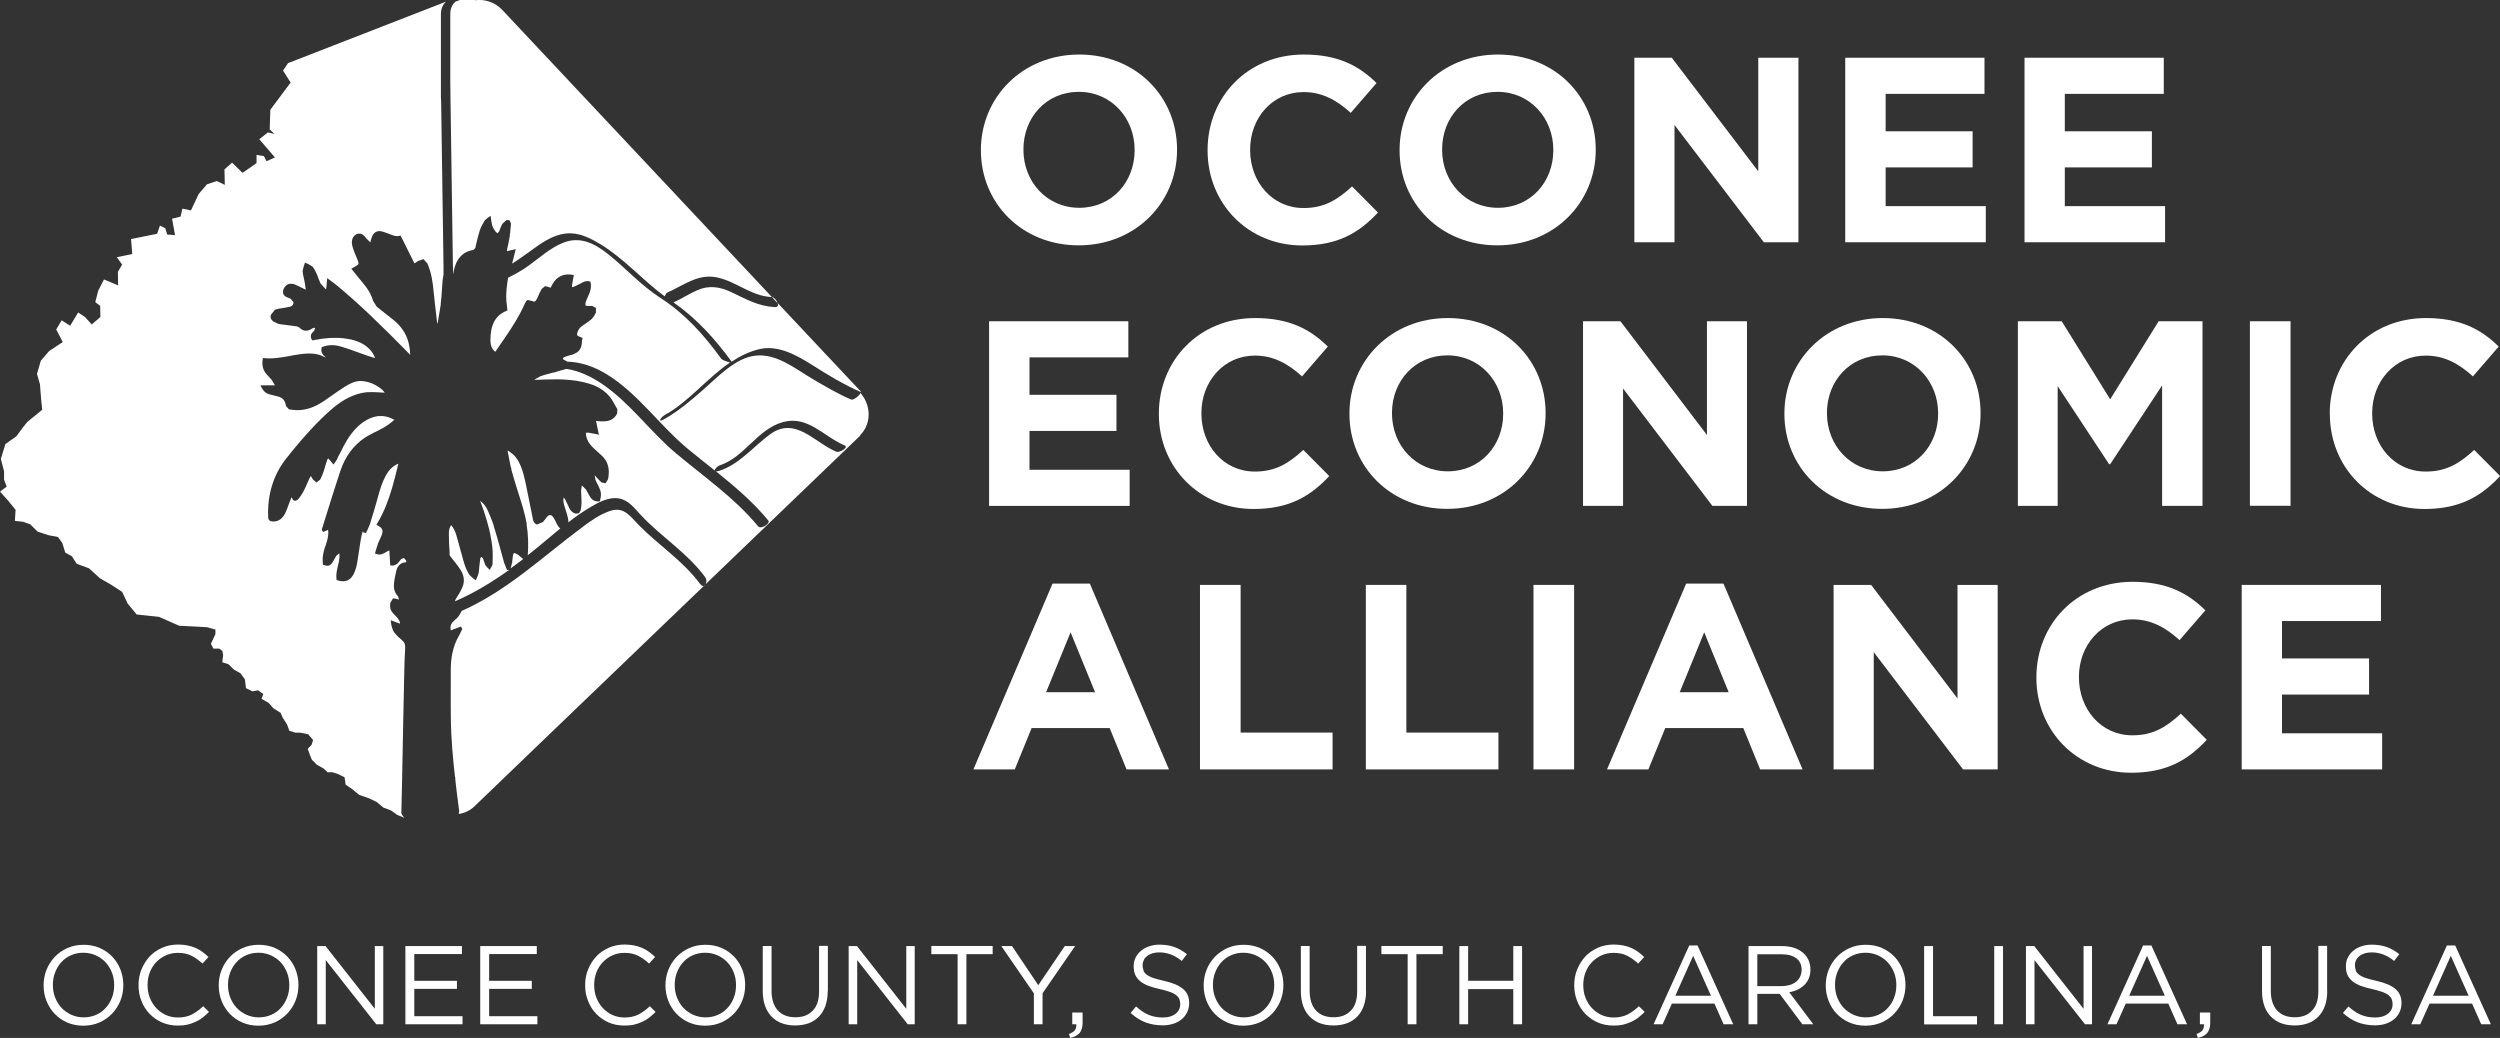
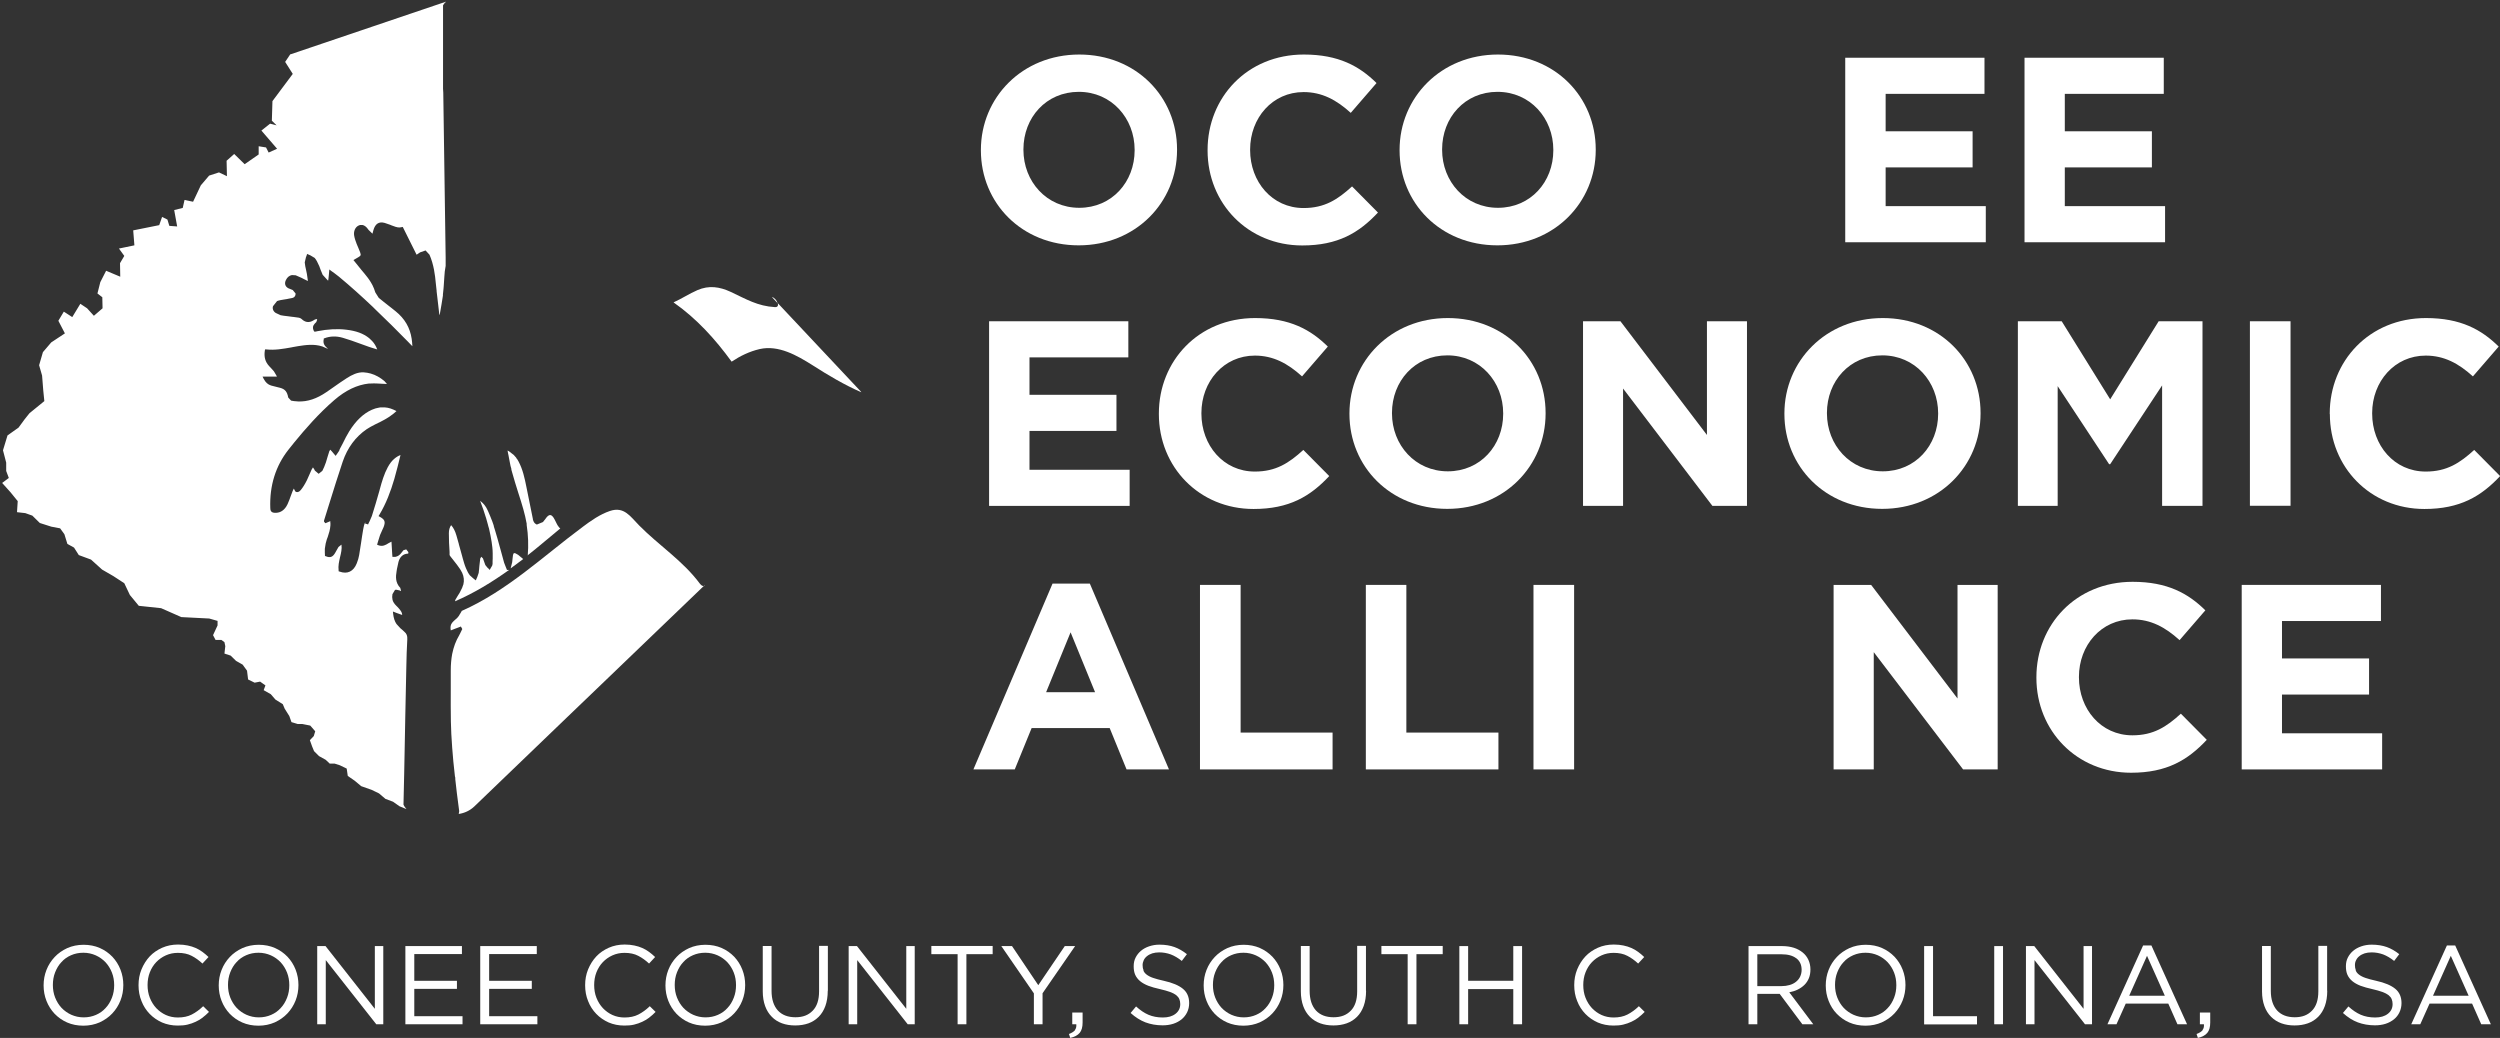
<svg xmlns="http://www.w3.org/2000/svg" id="a" width="210.42" height="87.36" viewBox="0 0 210.42 87.36">
  <rect x="0" y="0" width="210.42" height="87.36" fill="#333333" stroke="none" />
-   <path d="m37.54.14l-.16.17-.09.14c-.11.2-.18.45-.18.73v7.02l.02.34h0s.2,13.87.2,13.87h0s0,.7,0,.7c-.06.32-.1.62-.11.92-.01.24-.03.5-.05.75l-.02.25-.05.48v.1c-.07.48-.16.99-.26,1.56l-.02.09-.03-.11-.05-.44c-.06-.48-.12-.97-.17-1.46v-.05c-.03-.21-.05-.43-.07-.64-.06-.68-.17-1.57-.53-2.39l-.33-.36-.46.16-.28.19h-.02s-1.16-2.33-1.16-2.33l-.1.02c-.21.05-.36.04-.76-.12l-.06-.02-.14-.06-.47-.16c-.48-.13-.79.08-.94.61l-.08.3-.33-.32-.05-.07c-.16-.22-.31-.31-.45-.34h-.11s-.11,0-.11,0l-.13.05c-.28.14-.42.49-.36.84.04.24.12.46.21.7l.14.33.15.37c.09.26.06.29-.15.42l-.19.11-.22.13.34.42c.2.25.39.49.59.72.19.23.38.47.54.74l.13.23.13.29.11.32.29.46c.26.22.54.43.8.64l.27.21.35.28c.77.62,1.21,1.38,1.35,2.31.03.2.05.41.06.63l-.08-.08-.3-.31c-.46-.46-.91-.91-1.35-1.36-.47-.46-.93-.91-1.39-1.35l-.1-.1-.1-.1c-.94-.89-1.88-1.74-2.87-2.56l-.39-.3-.24-.17-.17-.13-.04.46-.04.37-.02.11-.04-.03-.42-.46-.17-.41-.12-.33-.03-.06c-.1-.22-.2-.44-.35-.62l-.37-.22-.14-.06-.13-.06-.04.13-.06.16-.1.42c.02.22.06.43.11.63l.07.34c.03.18.06.37.08.55v.05s-.02-.01-.02-.01l-.31-.15-.19-.1-.5-.22-.32-.02c-.21.04-.39.18-.5.41-.15.29-.07.56.2.7l.32.13.05.02.24.29c0,.13-.03.29-.22.36l-.06.02-.31.06-.14.03-.25.04c-.19.03-.39.06-.58.13l-.34.43c-.07.21.02.44.23.57l.41.19c.19.04.38.06.56.08l.45.06h.03s.22.03.22.03c.19.02.38.04.48.13.44.43.82.28,1.13.07l.16-.05.05.05-.08.21-.06.06-.03.03-.05.05c-.16.18-.18.38-.07.59l.04.07h.13s.11-.03.11-.03c.91-.18,1.72-.22,2.46-.13.84.1,1.43.32,1.92.71l.25.24c.19.2.33.44.43.71l-.1-.03-.45-.14-.18-.06c-.25-.09-.5-.18-.75-.27-.46-.17-.94-.34-1.42-.48-.55-.16-1.07-.14-1.54.04l-.06.02v.06c-.09.35.09.57.25.71l.11.11-.48-.21c-.7-.23-1.43-.12-2.01-.03l-.46.08-.14.03c-.69.12-1.4.25-2.1.17h-.11s-.02.1-.02.1c-.08.53.03.94.36,1.3l.17.18.24.27.2.34.05.1h-1.21s.09.18.09.18c.16.31.36.49.63.57l.51.13.24.06c.42.11.6.33.69.82l.24.26.24.04.36.03c.79.03,1.56-.23,2.38-.79.19-.13.37-.26.56-.39.38-.27.77-.54,1.16-.79.41-.26.89-.51,1.41-.48.2.01.4.05.59.1.42.12.81.34,1.17.65l.2.23-.42-.02c-.31-.02-.63-.04-.95-.02h-.14c-1.01.11-1.97.57-2.93,1.4-1.3,1.12-2.43,2.42-3.34,3.53-.18.23-.35.44-.52.65-1.07,1.36-1.59,3.01-1.52,4.9,0,.19.05.38.35.4.41.03.74-.14.99-.52l.1-.18.04-.09c.09-.19.16-.4.23-.59l.17-.45.1-.21.12.24.09.05c.07.02.22.03.38-.17.17-.21.33-.46.51-.82l.21-.47.19-.43.11-.18.12.18.04.09.32.27h0l.31-.25c.1-.19.2-.42.3-.71l.14-.47.15-.48.08-.12.08.09.05.05.15.18.17.2.15-.21.14-.21.04-.09v-.03s.26-.49.26-.49c.17-.35.35-.71.55-1.03.56-.9,1.19-1.5,1.91-1.82.2-.09.4-.15.6-.18l.12-.02h.12c.32-.02.65.04.98.19l.25.12h0s-.24.21-.24.21c-.45.37-.96.63-1.53.9l-.38.2-.17.1-.18.11c-.95.65-1.63,1.57-2.03,2.75-.38,1.13-.74,2.29-1.09,3.41-.16.51-.32,1.03-.48,1.54v.08s.11.14.11.14l.08-.03.28-.12.06-.03v.11s.01.04.01.04v.08s0,.12,0,.12c-.02.35-.12.67-.23,1l-.03.07-.05.14-.09.33-.07.44v.32s.01.21.01.21v.07s.07.03.07.03h.01c.35.15.57.07.77-.27l.13-.23.16-.28.25-.2c.05.36-.03.7-.12,1.06-.08.36-.17.72-.12,1.11v.07s.08.03.08.03c.66.24,1.18-.01,1.45-.7.1-.24.16-.47.2-.69.06-.34.11-.68.16-1.02.06-.38.11-.77.18-1.15.03-.19.08-.4.17-.6v.13s.1.02.1.02h.04s.1.05.1.05l.04-.1.09-.18.19-.44c.22-.69.43-1.4.63-2.11l.04-.15c.17-.63.36-1.28.67-1.85.16-.29.33-.52.53-.69.17-.15.35-.26.54-.33-.17.69-.33,1.36-.52,2.01-.31,1.06-.69,2.07-1.26,3.02l-.07.11.11.06c.42.23.49.41.32.86l-.15.33-.15.34-.16.51-.06.2-.03.11.1.04c.36.14.63-.02.86-.17l.25-.13c.02.35.04.68.06,1.02l.02.26h.25c.21-.04.38-.16.52-.36l.16-.2.23-.07.18.23v.11s-.05.02-.05.02c-.39.02-.66.26-.78.69-.05.2-.09.4-.13.6l-.03.19c-.08.45-.11.97.31,1.4l.06.23v.04s-.13-.06-.13-.06l-.3-.06-.08.03-.21.35c-.06.34.01.62.2.84l.11.12.1.1.13.14c.16.19.28.34.28.55l-.11-.04-.39-.14-.1-.04-.18-.07.02.2c.04.35.13.63.28.85l.32.35.19.16.17.16c.17.14.25.33.23.62-.04.77-.07,1.53-.08,2.26-.02.76-.05,2.43-.09,4.29,0,.18,0,.36-.01.54-.03,1.41-.06,2.88-.08,4.13-.02,1.16-.04,2.13-.06,2.66v.03s.01.03.01.03l.07.13.12.16.05.06-.08-.03-.51-.21-.54-.38-.64-.24-.54-.46-.62-.3-.88-.31-.55-.46-.58-.4-.09-.62-.58-.28-.44-.14h-.41s-.34-.32-.34-.32l-.56-.31-.42-.42-.16-.39-.19-.53.33-.35.12-.4-.42-.48-.66-.13h-.39s-.53-.16-.53-.16l-.18-.51-.39-.62-.16-.38-.62-.39-.39-.45-.6-.34.15-.4-.45-.32-.46.09-.55-.27-.09-.74-.37-.51-.55-.31-.46-.45-.52-.17.07-.62-.07-.34-.26-.19h-.49s-.21-.4-.21-.4l.38-.82v-.38s-.7-.2-.7-.2l-2.35-.12-1.7-.75-1.88-.2-.75-.91-.47-.99-.92-.6-.95-.55-.93-.84-1.03-.38-.4-.63-.56-.31-.25-.81-.36-.5-.74-.14-.97-.31-.63-.62-.59-.21-.7-.08.06-.93-.61-.75-.7-.78.56-.42-.22-.59v-.7s-.27-1.04-.27-1.04l.38-1.25.93-.66.52-.71.4-.5,1.25-1.02-.09-.89-.1-1.26-.25-.87.32-1.1.7-.82,1.15-.76-.55-1.06.46-.77.71.46.68-1.12.57.38.57.63.73-.63-.02-.93-.41-.32.24-.95.49-.96,1.19.5-.02-1.14.36-.61-.45-.62,1.3-.27-.1-1.26,2.19-.44.24-.69.45.22.16.53.66.05-.25-1.38.72-.18.15-.67.72.15.65-1.38.7-.82.83-.27.67.32-.03-1.3.64-.57.88.86,1.18-.82v-.69s.62.1.62.1l.22.43.71-.32-1.32-1.53.73-.58.55.14-.4-.39.05-1.65,1.71-2.29-.64-1.01.43-.64h.03S37.54.14,37.54.14Z" fill="#fff" stroke-width="0" />
+   <path d="m37.54.14l-.16.17-.09.14v7.02l.02.34h0s.2,13.87.2,13.87h0s0,.7,0,.7c-.06.32-.1.62-.11.92-.01.24-.03.5-.05.75l-.02.25-.05.48v.1c-.07.48-.16.99-.26,1.56l-.02.09-.03-.11-.05-.44c-.06-.48-.12-.97-.17-1.46v-.05c-.03-.21-.05-.43-.07-.64-.06-.68-.17-1.57-.53-2.39l-.33-.36-.46.16-.28.19h-.02s-1.16-2.33-1.16-2.33l-.1.02c-.21.05-.36.04-.76-.12l-.06-.02-.14-.06-.47-.16c-.48-.13-.79.08-.94.61l-.08.3-.33-.32-.05-.07c-.16-.22-.31-.31-.45-.34h-.11s-.11,0-.11,0l-.13.05c-.28.14-.42.49-.36.84.04.24.12.46.21.7l.14.33.15.37c.09.26.06.29-.15.42l-.19.11-.22.13.34.42c.2.25.39.49.59.72.19.23.38.47.54.74l.13.23.13.29.11.32.29.46c.26.22.54.43.8.64l.27.21.35.28c.77.62,1.21,1.38,1.35,2.31.03.2.05.41.06.63l-.08-.08-.3-.31c-.46-.46-.91-.91-1.35-1.36-.47-.46-.93-.91-1.39-1.35l-.1-.1-.1-.1c-.94-.89-1.88-1.74-2.87-2.56l-.39-.3-.24-.17-.17-.13-.04.46-.04.37-.02.11-.04-.03-.42-.46-.17-.41-.12-.33-.03-.06c-.1-.22-.2-.44-.35-.62l-.37-.22-.14-.06-.13-.06-.04.13-.06.16-.1.42c.02.22.06.43.11.63l.07.34c.03.18.06.37.08.55v.05s-.02-.01-.02-.01l-.31-.15-.19-.1-.5-.22-.32-.02c-.21.04-.39.18-.5.41-.15.29-.07.56.2.7l.32.13.05.02.24.29c0,.13-.03.29-.22.36l-.06.02-.31.06-.14.03-.25.04c-.19.03-.39.06-.58.13l-.34.43c-.07.21.02.44.23.57l.41.19c.19.04.38.06.56.08l.45.06h.03s.22.03.22.03c.19.02.38.04.48.13.44.43.82.28,1.13.07l.16-.05.05.05-.08.21-.06.06-.03.03-.05.05c-.16.18-.18.38-.07.59l.04.07h.13s.11-.03.11-.03c.91-.18,1.72-.22,2.46-.13.84.1,1.43.32,1.92.71l.25.24c.19.2.33.44.43.71l-.1-.03-.45-.14-.18-.06c-.25-.09-.5-.18-.75-.27-.46-.17-.94-.34-1.42-.48-.55-.16-1.07-.14-1.54.04l-.06.02v.06c-.09.35.09.57.25.71l.11.11-.48-.21c-.7-.23-1.43-.12-2.01-.03l-.46.08-.14.03c-.69.12-1.4.25-2.1.17h-.11s-.02.1-.02.1c-.08.53.03.94.36,1.3l.17.18.24.27.2.34.05.1h-1.21s.09.18.09.18c.16.31.36.49.63.57l.51.13.24.06c.42.11.6.33.69.82l.24.26.24.04.36.03c.79.03,1.56-.23,2.38-.79.19-.13.37-.26.56-.39.38-.27.77-.54,1.16-.79.41-.26.89-.51,1.41-.48.2.01.4.05.59.1.42.12.81.34,1.17.65l.2.23-.42-.02c-.31-.02-.63-.04-.95-.02h-.14c-1.01.11-1.97.57-2.93,1.4-1.3,1.12-2.43,2.42-3.34,3.53-.18.23-.35.44-.52.65-1.07,1.36-1.59,3.01-1.52,4.9,0,.19.05.38.35.4.41.03.74-.14.99-.52l.1-.18.04-.09c.09-.19.16-.4.23-.59l.17-.45.1-.21.12.24.09.05c.07.02.22.03.38-.17.17-.21.33-.46.51-.82l.21-.47.19-.43.11-.18.12.18.04.09.32.27h0l.31-.25c.1-.19.2-.42.3-.71l.14-.47.15-.48.08-.12.08.09.05.05.15.18.17.2.15-.21.14-.21.04-.09v-.03s.26-.49.26-.49c.17-.35.35-.71.55-1.03.56-.9,1.19-1.5,1.91-1.82.2-.09.4-.15.6-.18l.12-.02h.12c.32-.02.65.04.98.19l.25.12h0s-.24.21-.24.21c-.45.37-.96.63-1.53.9l-.38.2-.17.1-.18.11c-.95.65-1.63,1.57-2.03,2.75-.38,1.13-.74,2.29-1.09,3.41-.16.51-.32,1.03-.48,1.54v.08s.11.14.11.14l.08-.03.28-.12.06-.03v.11s.01.04.01.04v.08s0,.12,0,.12c-.02.35-.12.67-.23,1l-.03.07-.05.14-.09.33-.07.44v.32s.01.21.01.21v.07s.07.03.07.03h.01c.35.15.57.07.77-.27l.13-.23.16-.28.25-.2c.05.36-.03.7-.12,1.06-.08.36-.17.72-.12,1.11v.07s.08.03.08.03c.66.24,1.18-.01,1.45-.7.1-.24.16-.47.2-.69.06-.34.11-.68.16-1.02.06-.38.11-.77.18-1.15.03-.19.08-.4.17-.6v.13s.1.02.1.02h.04s.1.05.1.05l.04-.1.09-.18.19-.44c.22-.69.43-1.4.63-2.11l.04-.15c.17-.63.36-1.28.67-1.85.16-.29.33-.52.53-.69.17-.15.35-.26.54-.33-.17.69-.33,1.36-.52,2.01-.31,1.06-.69,2.07-1.26,3.02l-.07.11.11.06c.42.23.49.41.32.86l-.15.33-.15.34-.16.51-.06.2-.03.11.1.04c.36.14.63-.02.86-.17l.25-.13c.02.35.04.68.06,1.02l.02.26h.25c.21-.04.38-.16.52-.36l.16-.2.23-.07.18.23v.11s-.05.02-.05.02c-.39.02-.66.26-.78.69-.05.2-.09.4-.13.6l-.03.19c-.08.45-.11.97.31,1.4l.06.23v.04s-.13-.06-.13-.06l-.3-.06-.08.03-.21.35c-.06.34.01.62.2.84l.11.12.1.1.13.14c.16.19.28.34.28.55l-.11-.04-.39-.14-.1-.04-.18-.07.02.2c.04.35.13.63.28.85l.32.35.19.16.17.16c.17.14.25.33.23.62-.04.77-.07,1.53-.08,2.26-.02.76-.05,2.43-.09,4.29,0,.18,0,.36-.01.54-.03,1.41-.06,2.88-.08,4.13-.02,1.16-.04,2.13-.06,2.66v.03s.01.03.01.03l.07.13.12.16.05.06-.08-.03-.51-.21-.54-.38-.64-.24-.54-.46-.62-.3-.88-.31-.55-.46-.58-.4-.09-.62-.58-.28-.44-.14h-.41s-.34-.32-.34-.32l-.56-.31-.42-.42-.16-.39-.19-.53.33-.35.12-.4-.42-.48-.66-.13h-.39s-.53-.16-.53-.16l-.18-.51-.39-.62-.16-.38-.62-.39-.39-.45-.6-.34.15-.4-.45-.32-.46.09-.55-.27-.09-.74-.37-.51-.55-.31-.46-.45-.52-.17.07-.62-.07-.34-.26-.19h-.49s-.21-.4-.21-.4l.38-.82v-.38s-.7-.2-.7-.2l-2.35-.12-1.7-.75-1.88-.2-.75-.91-.47-.99-.92-.6-.95-.55-.93-.84-1.03-.38-.4-.63-.56-.31-.25-.81-.36-.5-.74-.14-.97-.31-.63-.62-.59-.21-.7-.08.06-.93-.61-.75-.7-.78.56-.42-.22-.59v-.7s-.27-1.04-.27-1.04l.38-1.25.93-.66.52-.71.4-.5,1.25-1.02-.09-.89-.1-1.26-.25-.87.32-1.1.7-.82,1.15-.76-.55-1.06.46-.77.71.46.68-1.12.57.38.57.63.73-.63-.02-.93-.41-.32.24-.95.49-.96,1.19.5-.02-1.14.36-.61-.45-.62,1.3-.27-.1-1.26,2.19-.44.24-.69.45.22.16.53.66.05-.25-1.38.72-.18.15-.67.72.15.65-1.38.7-.82.83-.27.67.32-.03-1.3.64-.57.88.86,1.18-.82v-.69s.62.1.62.1l.22.43.71-.32-1.32-1.53.73-.58.55.14-.4-.39.05-1.65,1.71-2.29-.64-1.01.43-.64h.03S37.54.14,37.54.14Z" fill="#fff" stroke-width="0" />
  <path d="m59.28,49.28l-8.38,8.05-3.22,3.09-7.76,7.46c-.37.35-.83.56-1.31.63l.04-.23-.04-.31c-.11-.82-.21-1.62-.29-2.38v-.13s-.03-.12-.03-.12c-.1-.87-.18-1.67-.23-2.4-.06-.81-.1-1.55-.11-2.21-.02-.91-.01-1.83-.01-2.73v-.02c0-.51,0-1.03,0-1.54,0-.51.04-.97.12-1.4.12-.59.31-1.1.59-1.57l.17-.34.06-.13.03-.05-.03-.06-.04-.07-.05-.09-.09.04-.4.15-.36.14c-.05-.28-.02-.47.12-.65l.12-.13.11-.1.21-.19.06-.08.04-.04.24-.4.02-.05c3.84-1.7,6.83-4.58,10.18-7.07.69-.52,1.46-1.06,2.29-1.34,1.2-.41,1.72.46,2.47,1.22,1.67,1.69,3.68,2.97,5.11,4.9.15.2.3.23.42.17" fill="#fff" stroke-width="0" />
  <path d="m39,49.2c.08-.33.05-.66-.1-.99l-.17-.3c-.17-.26-.37-.51-.56-.75l-.26-.33-.07-.11v-.26c-.04-.52-.06-1.06-.06-1.58,0-.27.06-.49.19-.68.19.21.33.48.44.85.07.24.14.49.21.74v.02s.14.5.14.5c.05.19.11.38.16.58l.02.08c.08.28.16.58.28.86.1.24.2.43.33.6l.27.24.1.08.13.1.06-.15.06-.13.12-.35c.03-.2.04-.4.06-.6.02-.2.04-.41.07-.61l.09-.15.14.14.1.28.1.28.18.22.07.06.12.13.08-.15.03-.05.03-.05.07-.12.03-.14v-.22s.01-.24.01-.24v-.43s-.01-.27-.01-.27l-.02-.23-.06-.46c-.06-.37-.13-.74-.22-1.12l-.03-.1-.03-.1-.04-.16-.14-.5c-.14-.47-.31-.96-.51-1.48.28.21.49.47.63.79l.06.13c.12.28.24.56.34.83h0s.07.2.07.2l.04.12h0s.02.09.02.09v.02s.03.09.03.09l.06.19c.15.5.3,1.01.43,1.51l.07.25.09.33c.06.22.12.44.18.66l.14.36.07.17.03.08h.18c-1.43,1.02-2.93,1.94-4.55,2.64l.03-.13.19-.32.17-.27.04-.08.17-.34.08-.23Z" fill="#fff" stroke-width="0" />
  <path d="m44.03,47.06c-.35.27-.7.53-1.05.78h0s.04-.16.04-.16l.09-.36.03-.29.04-.33.07-.15.13.02.23.13.18.15.17.14.07.06Z" fill="#fff" stroke-width="0" />
  <path d="m44.42,46.76c.07-.87.04-1.73-.09-2.57v-.08s0-.03,0-.03v-.02.02c-.07-.41-.17-.81-.28-1.21-.13-.47-.28-.94-.43-1.4-.18-.57-.36-1.15-.52-1.73l-.04-.14-.02-.09v-.05s-.07-.25-.07-.25l-.03-.15-.03-.15c-.04-.19-.08-.38-.11-.58l-.04-.19-.04-.22.12.06.41.32.07.08.07.08.03.03.05.07v.02s.07.08.07.08l.11.19c.35.66.51,1.39.66,2.15.07.33.13.66.2.99.11.55.22,1.12.34,1.68v.03c.07.33.25.42.34.45l.51-.21.15-.19.02-.02.05-.07c.14-.21.28-.32.4-.31.12.01.25.15.37.39l.17.34.07.13.13.18.1.09c-.91.74-1.8,1.52-2.71,2.23" fill="#fff" stroke-width="0" />
-   <path d="m72.45,36.62l-13.07,12.56c.1-.15.12-.41-.04-.62-1.51-2.05-3.69-3.37-5.41-5.22-.54-.57-1.02-1.25-1.85-1.39-.85-.14-1.71.33-2.41.75-.63.38-1.24.8-1.83,1.26,0-.22-.04-.44-.12-.69l-.08-.25-.16-.52c-.07-.23-.08-.44-.03-.64l.14.22.17.35.15.33c.13.26.32.42.54.47l.28-.03.14-.23c.04-.22.08-.46.08-.69l-.02-.51-.02-.52.06-.36v-.04s.35.35.35.35l.12.22.24.42c.17.27.42.39.73.36h.08s.02-.09.02-.09c.12-.45.09-.74-.11-1.15l-.08-.15-.19-.39-.08-.41.2.21.11.12.26.26.35.08.21-.35c.17-.84,0-1.48-.52-1.97l-.35-.32-.41-.38c-.32-.31-.5-.62-.57-1-.03-.19-.01-.23-.01-.23l.17-.02.49.09.25.05.18.04-.06-.27c-.06-.28-.12-.58-.18-.89h0l.32.03c.56.03,1.13,0,1.46-.66v-.03s.01-.34.01-.34l-.02-.03-.18-.31c-.13-.24-.27-.49-.44-.7-.66-.8-1.55-1.08-2.33-1.25l-.47-.09-.31-.04c-.34-.04-.71-.07-1.1-.08h-.2s-.09,0-.09,0h-.1s-.1,0-.1,0c-.47,0-.94.02-1.4.04h-.2s-.06.01-.06.01l.04-.03.09-.06.37-.21c.29-.11.6-.19.91-.27l.25-.06h.05s.1-.04.1-.04h.02s.08-.03.08-.03l.09-.03.06-.02.26-.07.4-.11c1.06.15,2.11.67,2.96,1.24,2.37,1.59,4.06,4.02,6.24,5.85,2.37,1.99,4.95,3.76,6.93,6.16.24.29,1.07-.25.85-.5-1.29-1.56-2.82-2.86-4.39-4.12l.27-.05c1.74-.58,2.84-2.02,4.27-3.07,2.12-1.55,3.71.67,5.58,1.46.26.11,1.09-.37.7-.53-1.76-.74-3.09-2.55-5.2-1.96-2.15.6-3.22,2.94-5.27,3.62-.25.08-.47.33-.45.46-.77-.62-1.54-1.22-2.3-1.85-2.34-1.94-4.14-4.6-6.74-6.22-1.13-.7-2.24-1.07-3.39-1.1l-.02-.02-.16-.09-.11-.05-.09-.12.09-.08c.19-.08.38-.15.56-.19l.2-.05.36-.18c.28-.2.41-.51.41-.94l.02-.11.04-.16-.09-.04-.09-.04-.12-.05c-.16-.06-.21-.11-.14-.33.07-.23.2-.42.4-.56l.23-.15.51-.37c.17-.15.32-.37.42-.61v-.39s-.33-.16-.33-.16h-.22s-.13,0-.13,0l-.2-.03v-.21c.06-.23.17-.46.25-.64.14-.29.27-.66.18-1.09l-.02-.08-.08-.02c-.32-.07-.58.08-.8.22h-.02s-.52.25-.52.25l-.11.02h-.01v-.18s.09-.52.09-.52l.04-.2.02-.12-.12-.02c-.62-.11-1.13.07-1.5.52l-.03.04h0s-.16.25-.16.25l-.08.15-.08.14-.11-.06-.33-.09-.29.23-.18.34-.02.04-.09.21-.04.09-.08.17-.02.03-.07.11h0s-.09.08-.09.08h-.1l-.14-.05-.36-.08-.12.09-.12.22c-.45,1.04-1.06,1.97-1.59,2.75l-.44.64c-.15.22-.3.44-.45.66-.27-.2-.41-.52-.41-.98,0-1.31.43-2.09,1.34-2.46l.09-.04-.03-.28-.06-.55c-.03-.43,0-.89.07-1.4l.02-.17.06-.36c.6-.29,1.18-.62,1.72-1.01.92-.66,1.79-1.46,2.84-1.9,1.45-.61,2.66-.01,3.83.91,1.52,1.21,2.78,2.64,4.42,3.7,2.08,1.34,3.66,3.1,5.1,5.09.13.18.57.29.77.35-1.92,1.3-3.5,3.32-5.48,4.41-.33.18-.68.7-.08.37,1.21-.68,2.26-1.58,3.3-2.49,1.23-1.07,2.71-2.7,4.43-2.87,1.75-.18,3.32,1.1,4.73,1.94,1.07.63,2.14,1.26,3.29,1.76.21.09.82-.44.77-.57.95,1.07.94,2.66-.04,3.59" fill="#fff" stroke-width="0" />
  <path d="m72.48,33.01h0c-1.42-.62-2.78-1.43-4.09-2.27-1.3-.82-2.86-1.72-4.45-1.36-.86.2-1.64.58-2.36,1.06-1.4-1.92-2.94-3.62-4.89-4.99.69-.31,1.32-.73,2.01-1.03.97-.42,1.86-.29,2.81.15,1.28.6,2.26,1.2,3.72,1.28.24.01.29-.15.23-.34l6.99,7.44.04.05Z" fill="#fff" stroke-width="0" />
-   <path d="m64.96,25h-.06c-1.74-.11-2.9-1.3-4.55-1.65-1.63-.34-2.83.69-4.24,1.3l-.17.29c-1.86-1.37-3.4-3.16-5.38-4.37-.76-.46-1.59-.9-2.5-.93-1.19-.04-2.22.62-3.14,1.29-.61.44-1.2.87-1.82,1.26l.12-.46c.04-.18.09-.37.14-.57l.05-.19-.2.05-.16.03-.28.07-.1.03v-.11s.1-.45.1-.45c.04-.18.08-.37.11-.56.05-.33.08-.67.11-.99l.02-.22-.12-.28-.26-.02-.36.33-.16.37-.1.26-.13.15-.12-.08c-.13-.15-.25-.35-.33-.56l-.08-.4-.03-.23-.03-.2-.16.12-.09.06-.23.2-.02.03c-.16.27-.32.55-.42.86-.11.35-.19.71-.28,1.07l-.09.39-.16.15c-.77.11-1.31.6-1.55,1.39l-.02.06c-.06.2-.1.4-.14.6v-.7s-.01,0-.01,0l-.2-13.87h0s-.02-1.63-.02-1.63V1.18c0-.28.06-.53.18-.73l.09-.14.16-.17L38.71,0h1.3v.02c.8-.11,1.67.17,2.29.84l22.66,24.13Z" fill="#fff" stroke-width="0" />
  <polygon points="44.31 44.06 44.31 44.09 44.31 44.12 44.31 44.08 44.31 44.06" fill="#fff" stroke-width="0" />
  <path d="m59.28,49.28l.1-.1-.1.1Z" fill="#fff" stroke-width="0" />
  <path d="m65.45,25.52l-.48-.52c.22.05.42.3.48.52" fill="#fff" stroke-width="0" />
  <path d="m82.56,12.67v-.05c0-4.41,3.48-8.03,8.28-8.03s8.23,3.57,8.23,7.99v.04c0,4.42-3.48,8.03-8.28,8.03s-8.23-3.57-8.23-7.99m12.94,0v-.05c0-2.66-1.95-4.88-4.7-4.88s-4.66,2.17-4.66,4.84v.04c0,2.66,1.95,4.88,4.7,4.88s4.66-2.18,4.66-4.84" fill="#fff" stroke-width="0" />
  <path d="m101.64,12.67v-.05c0-4.41,3.33-8.03,8.1-8.03,2.93,0,4.68.98,6.12,2.4l-2.17,2.51c-1.2-1.09-2.42-1.75-3.97-1.75-2.62,0-4.5,2.17-4.5,4.84v.04c0,2.66,1.84,4.88,4.5,4.88,1.77,0,2.86-.71,4.08-1.82l2.18,2.2c-1.6,1.71-3.37,2.77-6.37,2.77-4.57,0-7.97-3.53-7.97-7.99" fill="#fff" stroke-width="0" />
  <path d="m117.8,12.67v-.05c0-4.41,3.48-8.03,8.28-8.03s8.23,3.57,8.23,7.99v.04c0,4.42-3.48,8.03-8.28,8.03s-8.23-3.57-8.23-7.99m12.94,0v-.05c0-2.66-1.95-4.88-4.7-4.88s-4.66,2.17-4.66,4.84v.04c0,2.66,1.95,4.88,4.7,4.88s4.66-2.18,4.66-4.84" fill="#fff" stroke-width="0" />
-   <polygon points="137.56 4.86 140.71 4.86 147.99 14.42 147.99 4.86 151.37 4.86 151.37 20.39 148.46 20.39 140.94 10.52 140.94 20.39 137.56 20.39 137.56 4.86" fill="#fff" stroke-width="0" />
  <polygon points="155.31 4.86 167.03 4.86 167.03 7.9 158.71 7.9 158.71 11.05 166.03 11.05 166.03 14.09 158.71 14.09 158.71 17.35 167.14 17.35 167.14 20.39 155.31 20.39 155.31 4.86" fill="#fff" stroke-width="0" />
  <polygon points="170.4 4.86 182.12 4.86 182.12 7.9 173.79 7.9 173.79 11.05 181.12 11.05 181.12 14.09 173.79 14.09 173.79 17.35 182.23 17.35 182.23 20.39 170.4 20.39 170.4 4.86" fill="#fff" stroke-width="0" />
  <polygon points="83.25 27.04 94.97 27.04 94.97 30.08 86.65 30.08 86.65 33.23 93.97 33.23 93.97 36.27 86.65 36.27 86.65 39.54 95.08 39.54 95.08 42.58 83.25 42.58 83.25 27.04" fill="#fff" stroke-width="0" />
  <path d="m97.54,34.85v-.05c0-4.41,3.33-8.03,8.1-8.03,2.93,0,4.68.98,6.12,2.4l-2.17,2.51c-1.2-1.09-2.42-1.75-3.97-1.75-2.62,0-4.5,2.18-4.5,4.84v.04c0,2.66,1.84,4.88,4.5,4.88,1.77,0,2.86-.71,4.08-1.82l2.18,2.2c-1.6,1.71-3.37,2.77-6.37,2.77-4.57,0-7.97-3.53-7.97-7.99" fill="#fff" stroke-width="0" />
  <path d="m113.58,34.85v-.05c0-4.41,3.48-8.03,8.28-8.03s8.23,3.57,8.23,7.99v.04c0,4.42-3.48,8.03-8.28,8.03s-8.23-3.57-8.23-7.99m12.94,0v-.05c0-2.66-1.95-4.88-4.7-4.88s-4.66,2.18-4.66,4.84v.04c0,2.66,1.95,4.88,4.7,4.88s4.66-2.18,4.66-4.84" fill="#fff" stroke-width="0" />
  <polygon points="133.24 27.04 136.39 27.04 143.67 36.61 143.67 27.04 147.04 27.04 147.04 42.58 144.13 42.58 136.61 32.7 136.61 42.58 133.24 42.58 133.24 27.04" fill="#fff" stroke-width="0" />
  <path d="m150.19,34.85v-.05c0-4.41,3.48-8.03,8.28-8.03s8.23,3.57,8.23,7.99v.04c0,4.42-3.48,8.03-8.28,8.03s-8.23-3.57-8.23-7.99m12.94,0v-.05c0-2.66-1.95-4.88-4.7-4.88s-4.66,2.18-4.66,4.84v.04c0,2.66,1.95,4.88,4.7,4.88s4.66-2.18,4.66-4.84" fill="#fff" stroke-width="0" />
  <polygon points="169.84 27.04 173.53 27.04 177.61 33.61 181.69 27.04 185.38 27.04 185.38 42.58 181.98 42.58 181.98 32.44 177.61 39.07 177.52 39.07 173.19 32.5 173.19 42.58 169.84 42.58 169.84 27.04" fill="#fff" stroke-width="0" />
  <rect x="189.37" y="27.04" width="3.42" height="15.53" fill="#fff" stroke-width="0" />
  <path d="m196.09,34.85v-.05c0-4.41,3.33-8.03,8.1-8.03,2.93,0,4.68.98,6.12,2.4l-2.17,2.51c-1.2-1.09-2.42-1.75-3.97-1.75-2.62,0-4.51,2.18-4.51,4.84v.04c0,2.66,1.84,4.88,4.51,4.88,1.77,0,2.86-.71,4.08-1.82l2.18,2.2c-1.6,1.71-3.38,2.77-6.37,2.77-4.57,0-7.96-3.53-7.96-7.99" fill="#fff" stroke-width="0" />
  <path d="m88.58,49.12h3.15l6.66,15.64h-3.57l-1.42-3.48h-6.57l-1.42,3.48h-3.48l6.66-15.64Zm3.59,9.14l-2.06-5.04-2.06,5.04h4.13Z" fill="#fff" stroke-width="0" />
  <polygon points="101 49.23 104.42 49.23 104.42 61.66 112.16 61.66 112.16 64.76 101 64.76 101 49.23" fill="#fff" stroke-width="0" />
  <polygon points="114.96 49.23 118.37 49.23 118.37 61.66 126.12 61.66 126.12 64.76 114.96 64.76 114.96 49.23" fill="#fff" stroke-width="0" />
  <rect x="129.07" y="49.23" width="3.42" height="15.53" fill="#fff" stroke-width="0" />
-   <path d="m141.91,49.12h3.15l6.66,15.64h-3.57l-1.42-3.48h-6.57l-1.42,3.48h-3.48l6.66-15.64Zm3.59,9.14l-2.06-5.04-2.06,5.04h4.13Z" fill="#fff" stroke-width="0" />
  <polygon points="154.33 49.23 157.49 49.23 164.76 58.79 164.76 49.23 168.14 49.23 168.14 64.76 165.23 64.76 157.71 54.89 157.71 64.76 154.33 64.76 154.33 49.23" fill="#fff" stroke-width="0" />
  <path d="m171.4,57.04v-.04c0-4.42,3.33-8.03,8.1-8.03,2.93,0,4.68.98,6.12,2.4l-2.17,2.51c-1.2-1.09-2.42-1.75-3.97-1.75-2.62,0-4.5,2.18-4.5,4.84v.04c0,2.66,1.84,4.88,4.5,4.88,1.77,0,2.86-.71,4.08-1.82l2.18,2.2c-1.6,1.71-3.37,2.77-6.37,2.77-4.57,0-7.97-3.53-7.97-7.99" fill="#fff" stroke-width="0" />
  <polygon points="188.68 49.23 200.4 49.23 200.4 52.27 192.07 52.27 192.07 55.42 199.4 55.42 199.4 58.46 192.07 58.46 192.07 61.72 200.5 61.72 200.5 64.76 188.68 64.76 188.68 49.23" fill="#fff" stroke-width="0" />
  <path d="m10.14,84.21c-.16.41-.39.77-.69,1.09-.29.31-.65.56-1.06.75-.41.18-.87.28-1.37.28s-.96-.09-1.37-.27c-.41-.18-.76-.43-1.06-.74-.29-.31-.52-.67-.68-1.08-.16-.41-.24-.84-.24-1.3s.08-.89.24-1.3c.16-.41.39-.77.69-1.09.29-.31.65-.56,1.06-.75.41-.18.87-.28,1.37-.28s.96.09,1.37.27c.41.18.76.43,1.06.74.29.31.52.67.68,1.08.16.41.24.84.24,1.3s-.08.89-.24,1.3Zm-.72-2.35c-.13-.33-.31-.62-.54-.87-.23-.24-.51-.44-.82-.58-.32-.14-.66-.22-1.04-.22s-.72.07-1.04.21c-.32.14-.59.33-.81.58-.23.24-.4.53-.53.86-.13.33-.19.68-.19,1.06s.06.73.19,1.06c.13.33.31.62.54.87.23.24.51.44.82.58.32.14.66.22,1.04.22s.72-.07,1.04-.21c.32-.14.59-.33.81-.58.23-.24.4-.53.53-.86.13-.33.19-.68.19-1.06s-.06-.73-.19-1.06Z" fill="#fff" stroke-width="0" />
  <path d="m17.07,85.64c-.18.14-.38.26-.6.36-.21.1-.44.18-.69.24-.24.06-.52.08-.82.08-.48,0-.92-.09-1.32-.26-.4-.18-.75-.42-1.04-.72-.29-.3-.53-.66-.69-1.08-.17-.41-.25-.86-.25-1.34s.08-.91.25-1.33c.17-.41.4-.78.69-1.09.29-.31.65-.55,1.05-.73.41-.18.85-.27,1.34-.27.3,0,.57.03.81.08s.47.12.67.21.4.2.57.33c.18.13.34.27.51.43l-.51.55c-.28-.26-.58-.48-.91-.65-.32-.17-.71-.25-1.16-.25-.36,0-.7.07-1.01.21-.31.14-.58.33-.81.57-.23.24-.41.53-.54.86-.13.33-.19.69-.19,1.07s.06.74.19,1.07c.13.33.31.62.54.87.23.24.5.44.81.58.31.14.65.21,1.01.21.45,0,.84-.08,1.17-.25.33-.17.65-.4.96-.7l.49.48c-.17.18-.35.33-.53.47Z" fill="#fff" stroke-width="0" />
  <path d="m24.88,84.21c-.16.41-.39.77-.69,1.09-.29.31-.65.56-1.06.75-.41.18-.87.28-1.37.28s-.96-.09-1.37-.27c-.41-.18-.76-.43-1.06-.74-.29-.31-.52-.67-.68-1.08-.16-.41-.24-.84-.24-1.3s.08-.89.24-1.3c.16-.41.39-.77.69-1.09.29-.31.65-.56,1.06-.75.41-.18.87-.28,1.37-.28s.96.09,1.37.27c.41.18.76.43,1.06.74.29.31.52.67.68,1.08.16.41.24.84.24,1.3s-.08.89-.24,1.3Zm-.72-2.35c-.13-.33-.31-.62-.54-.87-.23-.24-.51-.44-.82-.58-.32-.14-.66-.22-1.04-.22s-.72.07-1.04.21c-.32.14-.59.33-.81.58-.23.24-.4.53-.53.86-.13.33-.19.68-.19,1.06s.06.73.19,1.06c.13.33.31.62.54.87.23.24.51.44.82.58.32.14.66.22,1.04.22s.72-.07,1.04-.21c.32-.14.59-.33.81-.58.23-.24.4-.53.53-.86.13-.33.19-.68.19-1.06s-.06-.73-.19-1.06Z" fill="#fff" stroke-width="0" />
  <path d="m31.54,79.63h.72v6.58h-.59l-4.25-5.4v5.4h-.72v-6.58h.7l4.15,5.28v-5.28Z" fill="#fff" stroke-width="0" />
  <path d="m38.89,80.3h-4.02v2.25h3.59v.68h-3.59v2.3h4.06v.68h-4.81v-6.58h4.76v.68Z" fill="#fff" stroke-width="0" />
  <path d="m45.19,80.3h-4.02v2.25h3.59v.68h-3.59v2.3h4.06v.68h-4.81v-6.58h4.76v.68Z" fill="#fff" stroke-width="0" />
  <path d="m54.66,85.64c-.18.14-.38.26-.6.36-.21.1-.44.18-.69.24-.24.06-.52.08-.82.08-.48,0-.92-.09-1.32-.26-.4-.18-.75-.42-1.04-.72-.29-.3-.53-.66-.69-1.08-.17-.41-.25-.86-.25-1.34s.08-.91.25-1.33c.17-.41.4-.78.69-1.09.29-.31.65-.55,1.05-.73.41-.18.85-.27,1.34-.27.3,0,.57.03.81.08s.47.12.67.21.4.2.57.33c.18.13.34.27.51.43l-.51.55c-.28-.26-.58-.48-.91-.65-.32-.17-.71-.25-1.16-.25-.36,0-.7.07-1.01.21-.31.14-.58.33-.81.57-.23.24-.41.53-.54.86-.13.33-.19.69-.19,1.07s.06.74.19,1.07c.13.33.31.62.54.87.23.24.5.44.81.58.31.14.65.21,1.01.21.45,0,.84-.08,1.17-.25.33-.17.65-.4.96-.7l.49.48c-.17.18-.35.33-.53.47Z" fill="#fff" stroke-width="0" />
  <path d="m62.48,84.21c-.16.41-.39.77-.69,1.09-.29.31-.65.56-1.06.75-.41.18-.87.28-1.37.28s-.96-.09-1.37-.27c-.41-.18-.76-.43-1.06-.74-.29-.31-.52-.67-.68-1.08-.16-.41-.24-.84-.24-1.3s.08-.89.24-1.3c.16-.41.39-.77.69-1.09.29-.31.65-.56,1.06-.75.41-.18.87-.28,1.37-.28s.96.09,1.37.27c.41.18.76.43,1.06.74.29.31.52.67.68,1.08.16.41.24.84.24,1.3s-.08.89-.24,1.3Zm-.72-2.35c-.13-.33-.31-.62-.54-.87-.23-.24-.51-.44-.82-.58-.32-.14-.66-.22-1.04-.22s-.72.07-1.04.21c-.32.14-.59.33-.81.58-.23.24-.4.53-.53.86-.13.33-.19.68-.19,1.06s.06.73.19,1.06c.13.33.31.62.54.87.23.24.51.44.82.58.32.14.66.22,1.04.22s.72-.07,1.04-.21c.32-.14.59-.33.81-.58.23-.24.4-.53.53-.86.13-.33.19-.68.19-1.06s-.06-.73-.19-1.06Z" fill="#fff" stroke-width="0" />
  <path d="m69.67,83.4c0,.48-.07.91-.2,1.27-.13.36-.32.67-.56.91-.24.24-.53.43-.86.55-.34.12-.71.18-1.12.18s-.78-.06-1.11-.18-.62-.3-.86-.55c-.24-.24-.43-.54-.56-.9-.13-.36-.2-.77-.2-1.23v-3.83h.74v3.78c0,.71.18,1.26.53,1.65.35.38.85.57,1.48.57s1.09-.18,1.45-.55c.36-.36.54-.91.54-1.63v-3.83h.74v3.77Z" fill="#fff" stroke-width="0" />
  <path d="m76.27,79.63h.72v6.58h-.59l-4.25-5.4v5.4h-.72v-6.58h.7l4.15,5.28v-5.28Z" fill="#fff" stroke-width="0" />
  <path d="m81.34,86.21h-.74v-5.9h-2.21v-.69h5.16v.69h-2.21v5.9Z" fill="#fff" stroke-width="0" />
  <path d="m87.76,86.21h-.74v-2.6l-2.74-3.98h.9l2.21,3.29,2.23-3.29h.87l-2.74,3.97v2.61Z" fill="#fff" stroke-width="0" />
  <path d="m90.47,86.7c.1-.13.14-.29.12-.49h-.34v-.99h.87v.85c0,.38-.08.67-.25.87-.17.2-.43.34-.79.42l-.11-.33c.24-.09.41-.2.51-.32Z" fill="#fff" stroke-width="0" />
  <path d="m96.24,81.69c.05.13.14.24.27.34.13.1.31.2.55.28.23.08.53.16.89.24.73.16,1.27.39,1.62.68.35.29.52.69.52,1.2,0,.28-.06.54-.17.77-.11.23-.27.43-.46.59-.2.16-.43.29-.71.38-.28.09-.58.13-.9.13-.53,0-1.01-.09-1.44-.25-.44-.17-.85-.43-1.25-.79l.46-.55c.34.31.69.55,1.04.7.35.15.76.23,1.21.23s.8-.1,1.07-.31c.27-.21.4-.48.4-.82,0-.16-.03-.3-.08-.42-.05-.12-.14-.23-.26-.33-.13-.1-.3-.19-.52-.27-.22-.08-.51-.16-.85-.24-.38-.08-.71-.18-.98-.28-.28-.11-.51-.24-.69-.39-.18-.15-.32-.33-.41-.53-.09-.2-.13-.44-.13-.72s.05-.51.16-.73c.11-.22.26-.41.45-.57.19-.16.42-.29.69-.38s.55-.14.87-.14c.48,0,.9.07,1.26.2.36.13.71.33,1.05.6l-.43.57c-.31-.25-.62-.43-.93-.55-.31-.11-.63-.17-.97-.17-.21,0-.41.03-.58.08-.17.06-.32.13-.44.23-.12.09-.22.21-.28.34s-.1.27-.1.42.02.3.08.42Z" fill="#fff" stroke-width="0" />
  <path d="m107.78,84.21c-.16.41-.39.77-.69,1.09-.29.31-.65.56-1.06.75-.41.18-.87.28-1.37.28s-.96-.09-1.37-.27c-.41-.18-.76-.43-1.06-.74-.29-.31-.52-.67-.68-1.08-.16-.41-.24-.84-.24-1.3s.08-.89.24-1.3c.16-.41.39-.77.69-1.09.29-.31.65-.56,1.06-.75.41-.18.87-.28,1.37-.28s.96.09,1.37.27c.41.18.76.43,1.06.74.29.31.52.67.68,1.08.16.41.24.84.24,1.3s-.08.89-.24,1.3Zm-.72-2.35c-.13-.33-.31-.62-.54-.87-.23-.24-.51-.44-.82-.58-.32-.14-.66-.22-1.04-.22s-.72.07-1.04.21c-.32.14-.59.33-.81.58-.23.24-.4.53-.53.86-.13.33-.19.68-.19,1.06s.06.73.19,1.06c.13.33.31.62.54.87.23.24.51.44.82.58.32.14.66.22,1.04.22s.72-.07,1.04-.21c.32-.14.59-.33.81-.58.23-.24.4-.53.53-.86.13-.33.19-.68.19-1.06s-.06-.73-.19-1.06Z" fill="#fff" stroke-width="0" />
  <path d="m114.98,83.4c0,.48-.07.91-.2,1.27s-.32.67-.56.91c-.24.24-.53.43-.87.55-.34.12-.71.18-1.12.18s-.78-.06-1.11-.18-.62-.3-.87-.55c-.24-.24-.43-.54-.56-.9s-.2-.77-.2-1.23v-3.83h.74v3.78c0,.71.18,1.26.53,1.65.35.38.85.57,1.48.57s1.09-.18,1.45-.55c.36-.36.54-.91.54-1.63v-3.83h.74v3.77Z" fill="#fff" stroke-width="0" />
  <path d="m119.22,86.21h-.74v-5.9h-2.21v-.69h5.16v.69h-2.21v5.9Z" fill="#fff" stroke-width="0" />
  <path d="m123.57,83.25v2.96h-.74v-6.58h.74v2.92h3.8v-2.92h.74v6.58h-.74v-2.96h-3.8Z" fill="#fff" stroke-width="0" />
  <path d="m137.91,85.64c-.18.14-.38.26-.6.36-.21.1-.44.18-.69.24-.24.06-.52.08-.82.08-.48,0-.92-.09-1.32-.26-.4-.18-.75-.42-1.04-.72s-.53-.66-.69-1.08c-.17-.41-.25-.86-.25-1.34s.08-.91.25-1.33c.17-.41.4-.78.69-1.09s.65-.55,1.05-.73c.41-.18.85-.27,1.34-.27.3,0,.57.03.81.08.24.05.47.12.67.21s.4.2.57.33c.18.13.34.27.51.43l-.51.55c-.28-.26-.58-.48-.91-.65-.32-.17-.71-.25-1.16-.25-.36,0-.7.07-1.01.21-.31.14-.58.33-.81.57-.23.24-.41.53-.54.86-.13.33-.19.69-.19,1.07s.06.74.19,1.07c.13.33.31.62.54.87.23.24.5.44.81.58.31.14.65.21,1.01.21.45,0,.84-.08,1.17-.25.33-.17.65-.4.96-.7l.49.48c-.17.18-.35.33-.53.47Z" fill="#fff" stroke-width="0" />
-   <path d="m145.87,86.21h-.8l-.77-1.74h-3.58l-.78,1.74h-.76l3-6.63h.7l3,6.63Zm-3.36-5.76l-1.5,3.36h3l-1.5-3.36Z" fill="#fff" stroke-width="0" />
  <path d="m151.7,86.21l-1.91-2.56h-1.88v2.56h-.74v-6.58h2.83c.36,0,.69.05.98.14.29.09.54.23.75.4s.37.38.48.62c.11.24.17.51.17.8,0,.28-.04.52-.13.74-.09.22-.21.4-.37.56s-.35.29-.57.4c-.22.11-.46.18-.71.23l2.02,2.69h-.91Zm-.51-5.55c-.3-.23-.71-.34-1.24-.34h-2.04v2.68h2.03c.25,0,.47-.03.68-.09.21-.06.39-.15.54-.27.15-.12.27-.26.35-.43.08-.17.13-.36.13-.58,0-.42-.15-.74-.44-.97Z" fill="#fff" stroke-width="0" />
  <path d="m160.14,84.21c-.16.41-.39.77-.69,1.09-.29.31-.65.56-1.06.75-.41.18-.87.28-1.37.28s-.96-.09-1.37-.27c-.41-.18-.76-.43-1.06-.74s-.52-.67-.68-1.08c-.16-.41-.24-.84-.24-1.3s.08-.89.24-1.3c.16-.41.39-.77.69-1.09.29-.31.65-.56,1.06-.75.41-.18.87-.28,1.37-.28s.96.09,1.37.27c.41.18.76.43,1.06.74.29.31.52.67.68,1.08.16.41.24.84.24,1.3s-.08.89-.24,1.3Zm-.72-2.35c-.13-.33-.31-.62-.54-.87-.23-.24-.51-.44-.82-.58-.32-.14-.66-.22-1.04-.22s-.72.07-1.04.21c-.32.14-.59.33-.81.58-.23.24-.4.53-.53.86-.13.33-.19.68-.19,1.06s.06.73.19,1.06c.13.33.31.62.54.87.23.24.51.44.82.58.32.14.66.22,1.04.22s.72-.07,1.04-.21c.32-.14.59-.33.81-.58.23-.24.4-.53.53-.86.13-.33.19-.68.19-1.06s-.06-.73-.19-1.06Z" fill="#fff" stroke-width="0" />
  <path d="m161.96,79.63h.74v5.9h3.7v.69h-4.45v-6.58Z" fill="#fff" stroke-width="0" />
  <path d="m168.59,79.63v6.58h-.74v-6.58h.74Z" fill="#fff" stroke-width="0" />
  <path d="m175.36,79.63h.72v6.58h-.59l-4.25-5.4v5.4h-.72v-6.58h.7l4.15,5.28v-5.28Z" fill="#fff" stroke-width="0" />
  <path d="m184.07,86.21h-.8l-.77-1.74h-3.58l-.78,1.74h-.76l3-6.63h.7l3,6.63Zm-3.36-5.76l-1.5,3.36h3l-1.5-3.36Z" fill="#fff" stroke-width="0" />
  <path d="m185.38,86.7c.1-.13.14-.29.12-.49h-.34v-.99h.87v.85c0,.38-.08.67-.25.87-.17.2-.43.34-.79.42l-.11-.33c.24-.09.41-.2.51-.32Z" fill="#fff" stroke-width="0" />
  <path d="m195.88,83.4c0,.48-.07.91-.2,1.27s-.32.67-.56.91c-.24.24-.53.43-.87.55-.34.12-.71.18-1.12.18s-.78-.06-1.11-.18-.62-.3-.87-.55c-.24-.24-.43-.54-.56-.9s-.2-.77-.2-1.23v-3.83h.74v3.78c0,.71.18,1.26.53,1.65.35.38.85.57,1.48.57s1.09-.18,1.45-.55c.36-.36.54-.91.54-1.63v-3.83h.74v3.77Z" fill="#fff" stroke-width="0" />
  <path d="m198.28,81.69c.05.13.14.24.27.34.13.1.31.2.55.28.23.08.53.16.89.24.73.16,1.27.39,1.62.68s.52.69.52,1.2c0,.28-.06.54-.17.77-.11.23-.26.43-.46.59s-.43.29-.71.38c-.28.09-.58.13-.9.13-.53,0-1.01-.09-1.44-.25s-.85-.43-1.25-.79l.46-.55c.34.31.69.55,1.04.7.35.15.76.23,1.21.23s.8-.1,1.07-.31c.27-.21.4-.48.4-.82,0-.16-.03-.3-.08-.42-.05-.12-.14-.23-.26-.33-.13-.1-.3-.19-.52-.27-.22-.08-.51-.16-.85-.24-.38-.08-.71-.18-.99-.28-.28-.11-.51-.24-.69-.39s-.32-.33-.41-.53c-.09-.2-.13-.44-.13-.72s.05-.51.16-.73c.11-.22.26-.41.45-.57.19-.16.42-.29.69-.38.26-.09.55-.14.87-.14.48,0,.9.07,1.27.2.36.13.71.33,1.05.6l-.43.57c-.31-.25-.62-.43-.93-.55-.31-.11-.63-.17-.97-.17-.21,0-.41.03-.58.08-.17.06-.32.13-.44.23-.12.09-.22.21-.28.34-.07.13-.1.27-.1.42s.02.3.07.42Z" fill="#fff" stroke-width="0" />
  <path d="m209.64,86.21h-.8l-.77-1.74h-3.58l-.78,1.74h-.76l3-6.63h.7l3,6.63Zm-3.36-5.76l-1.5,3.36h3l-1.5-3.36Z" fill="#fff" stroke-width="0" />
</svg>